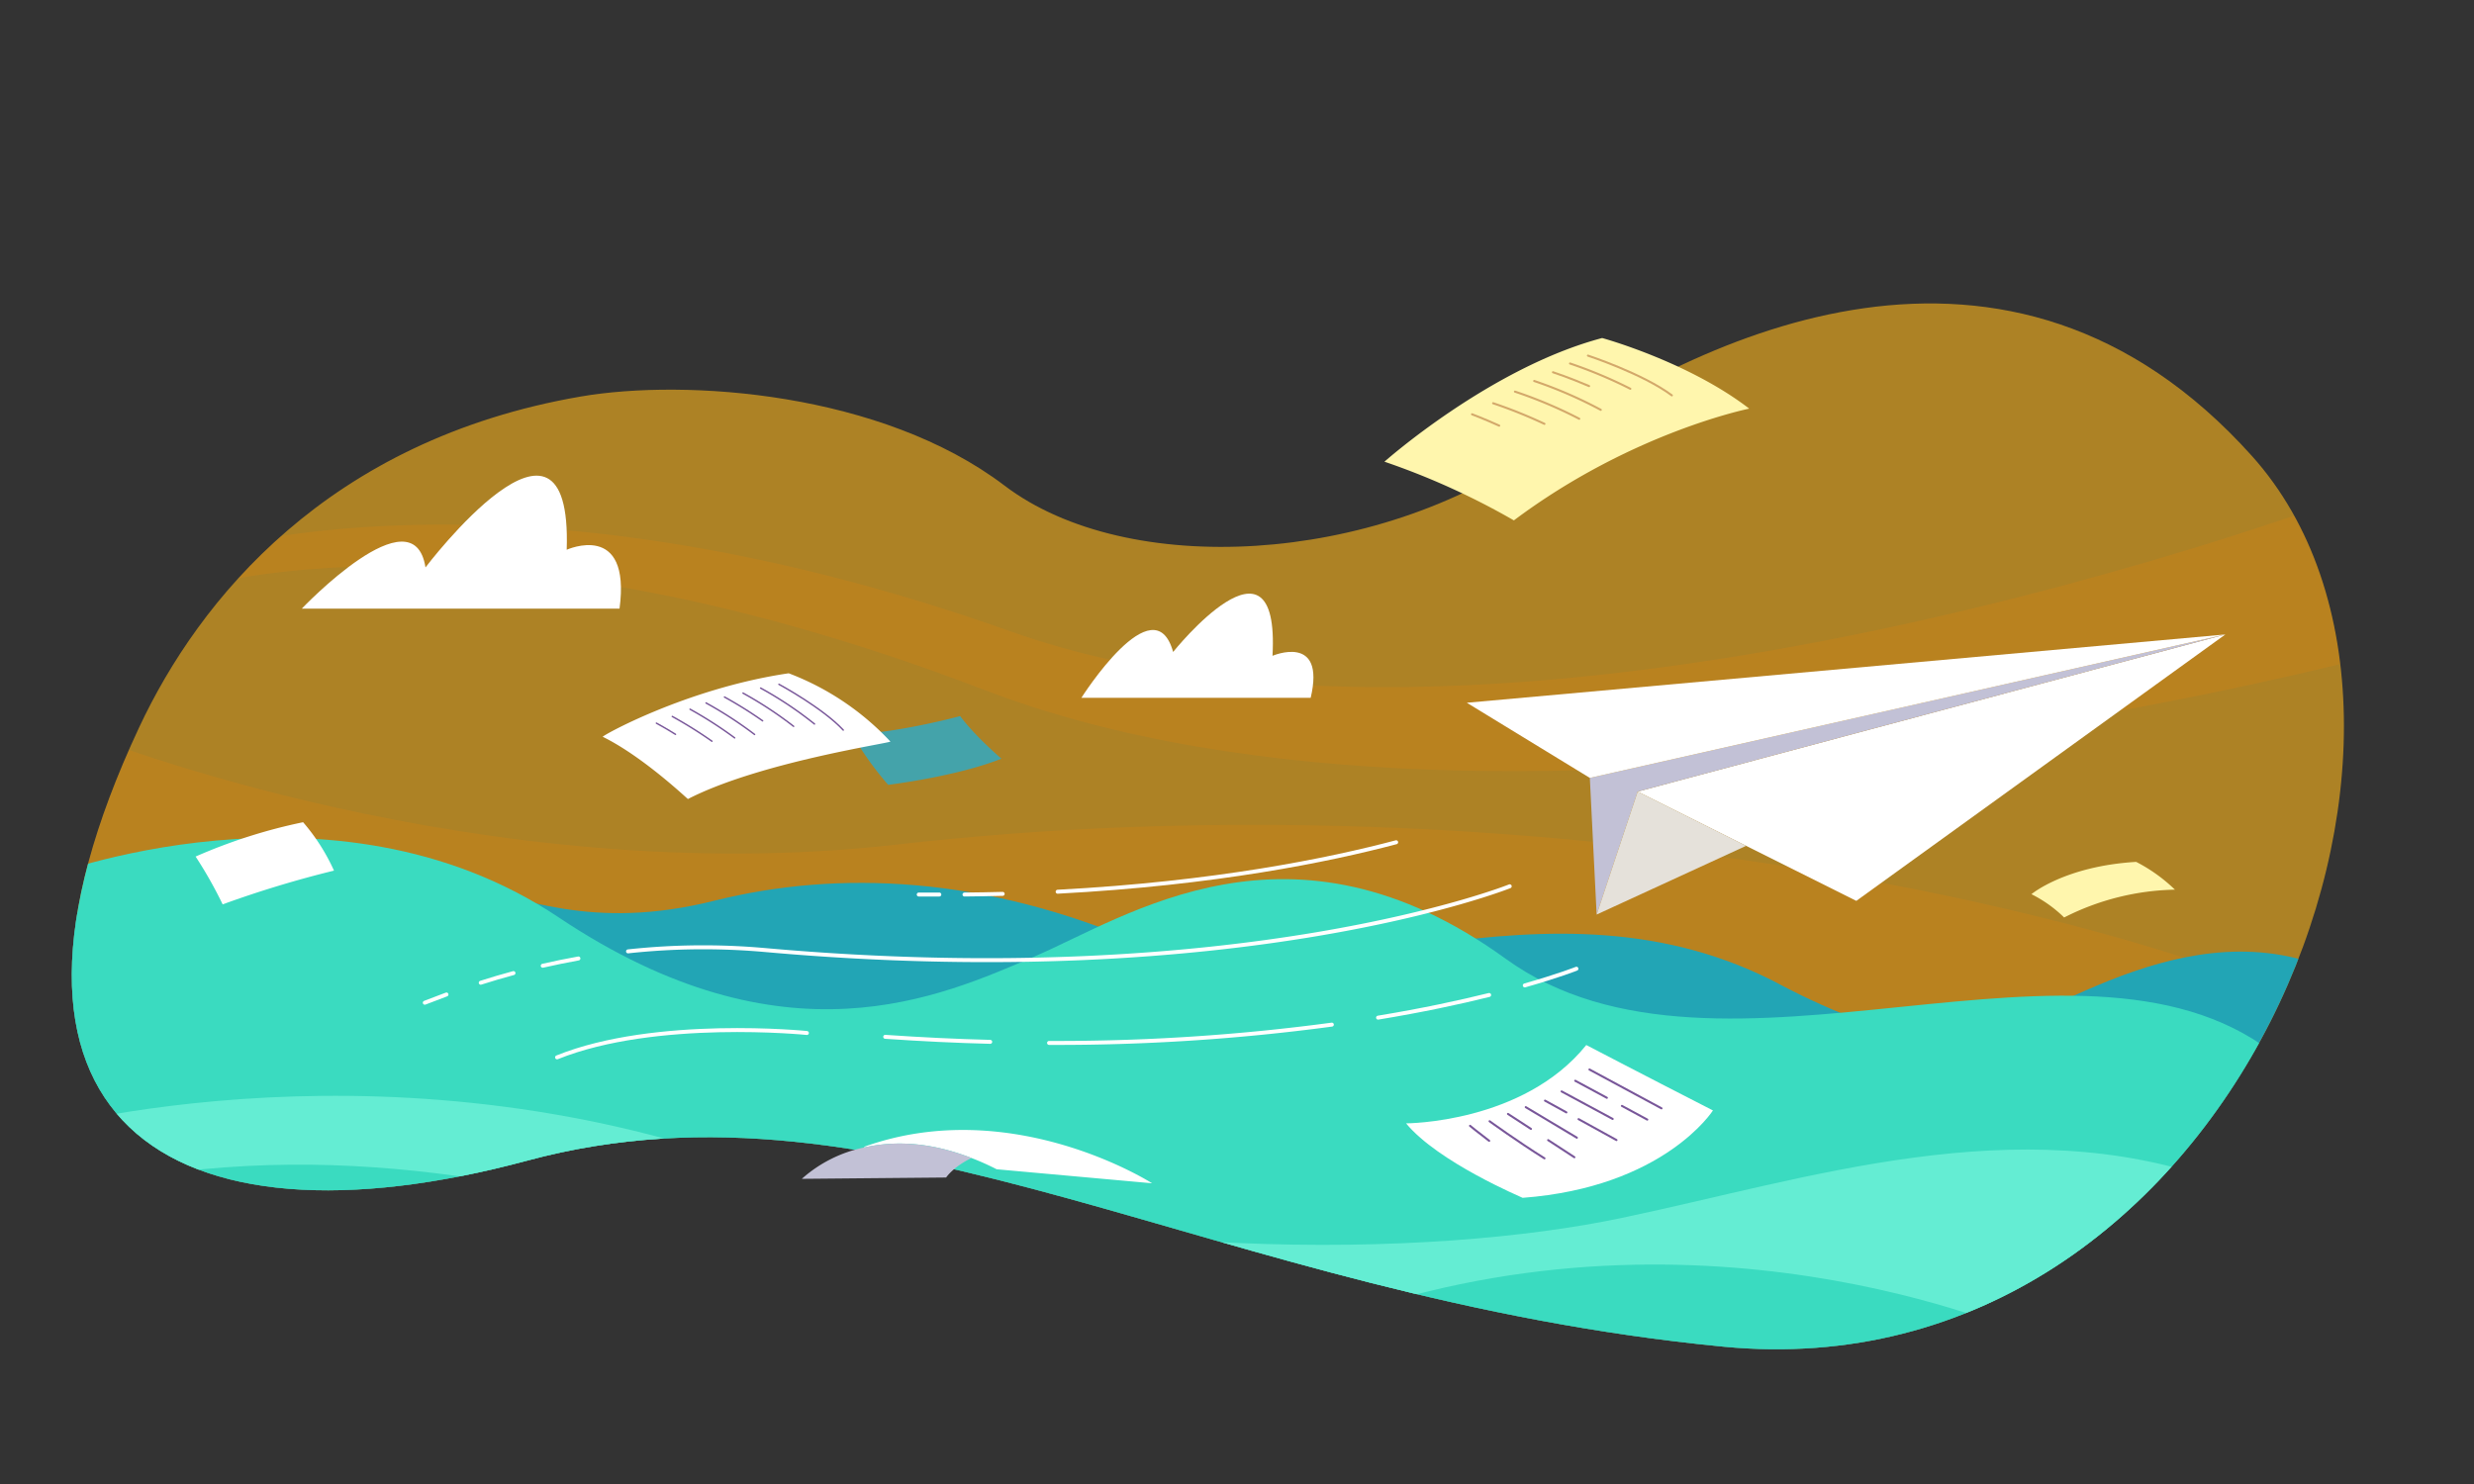
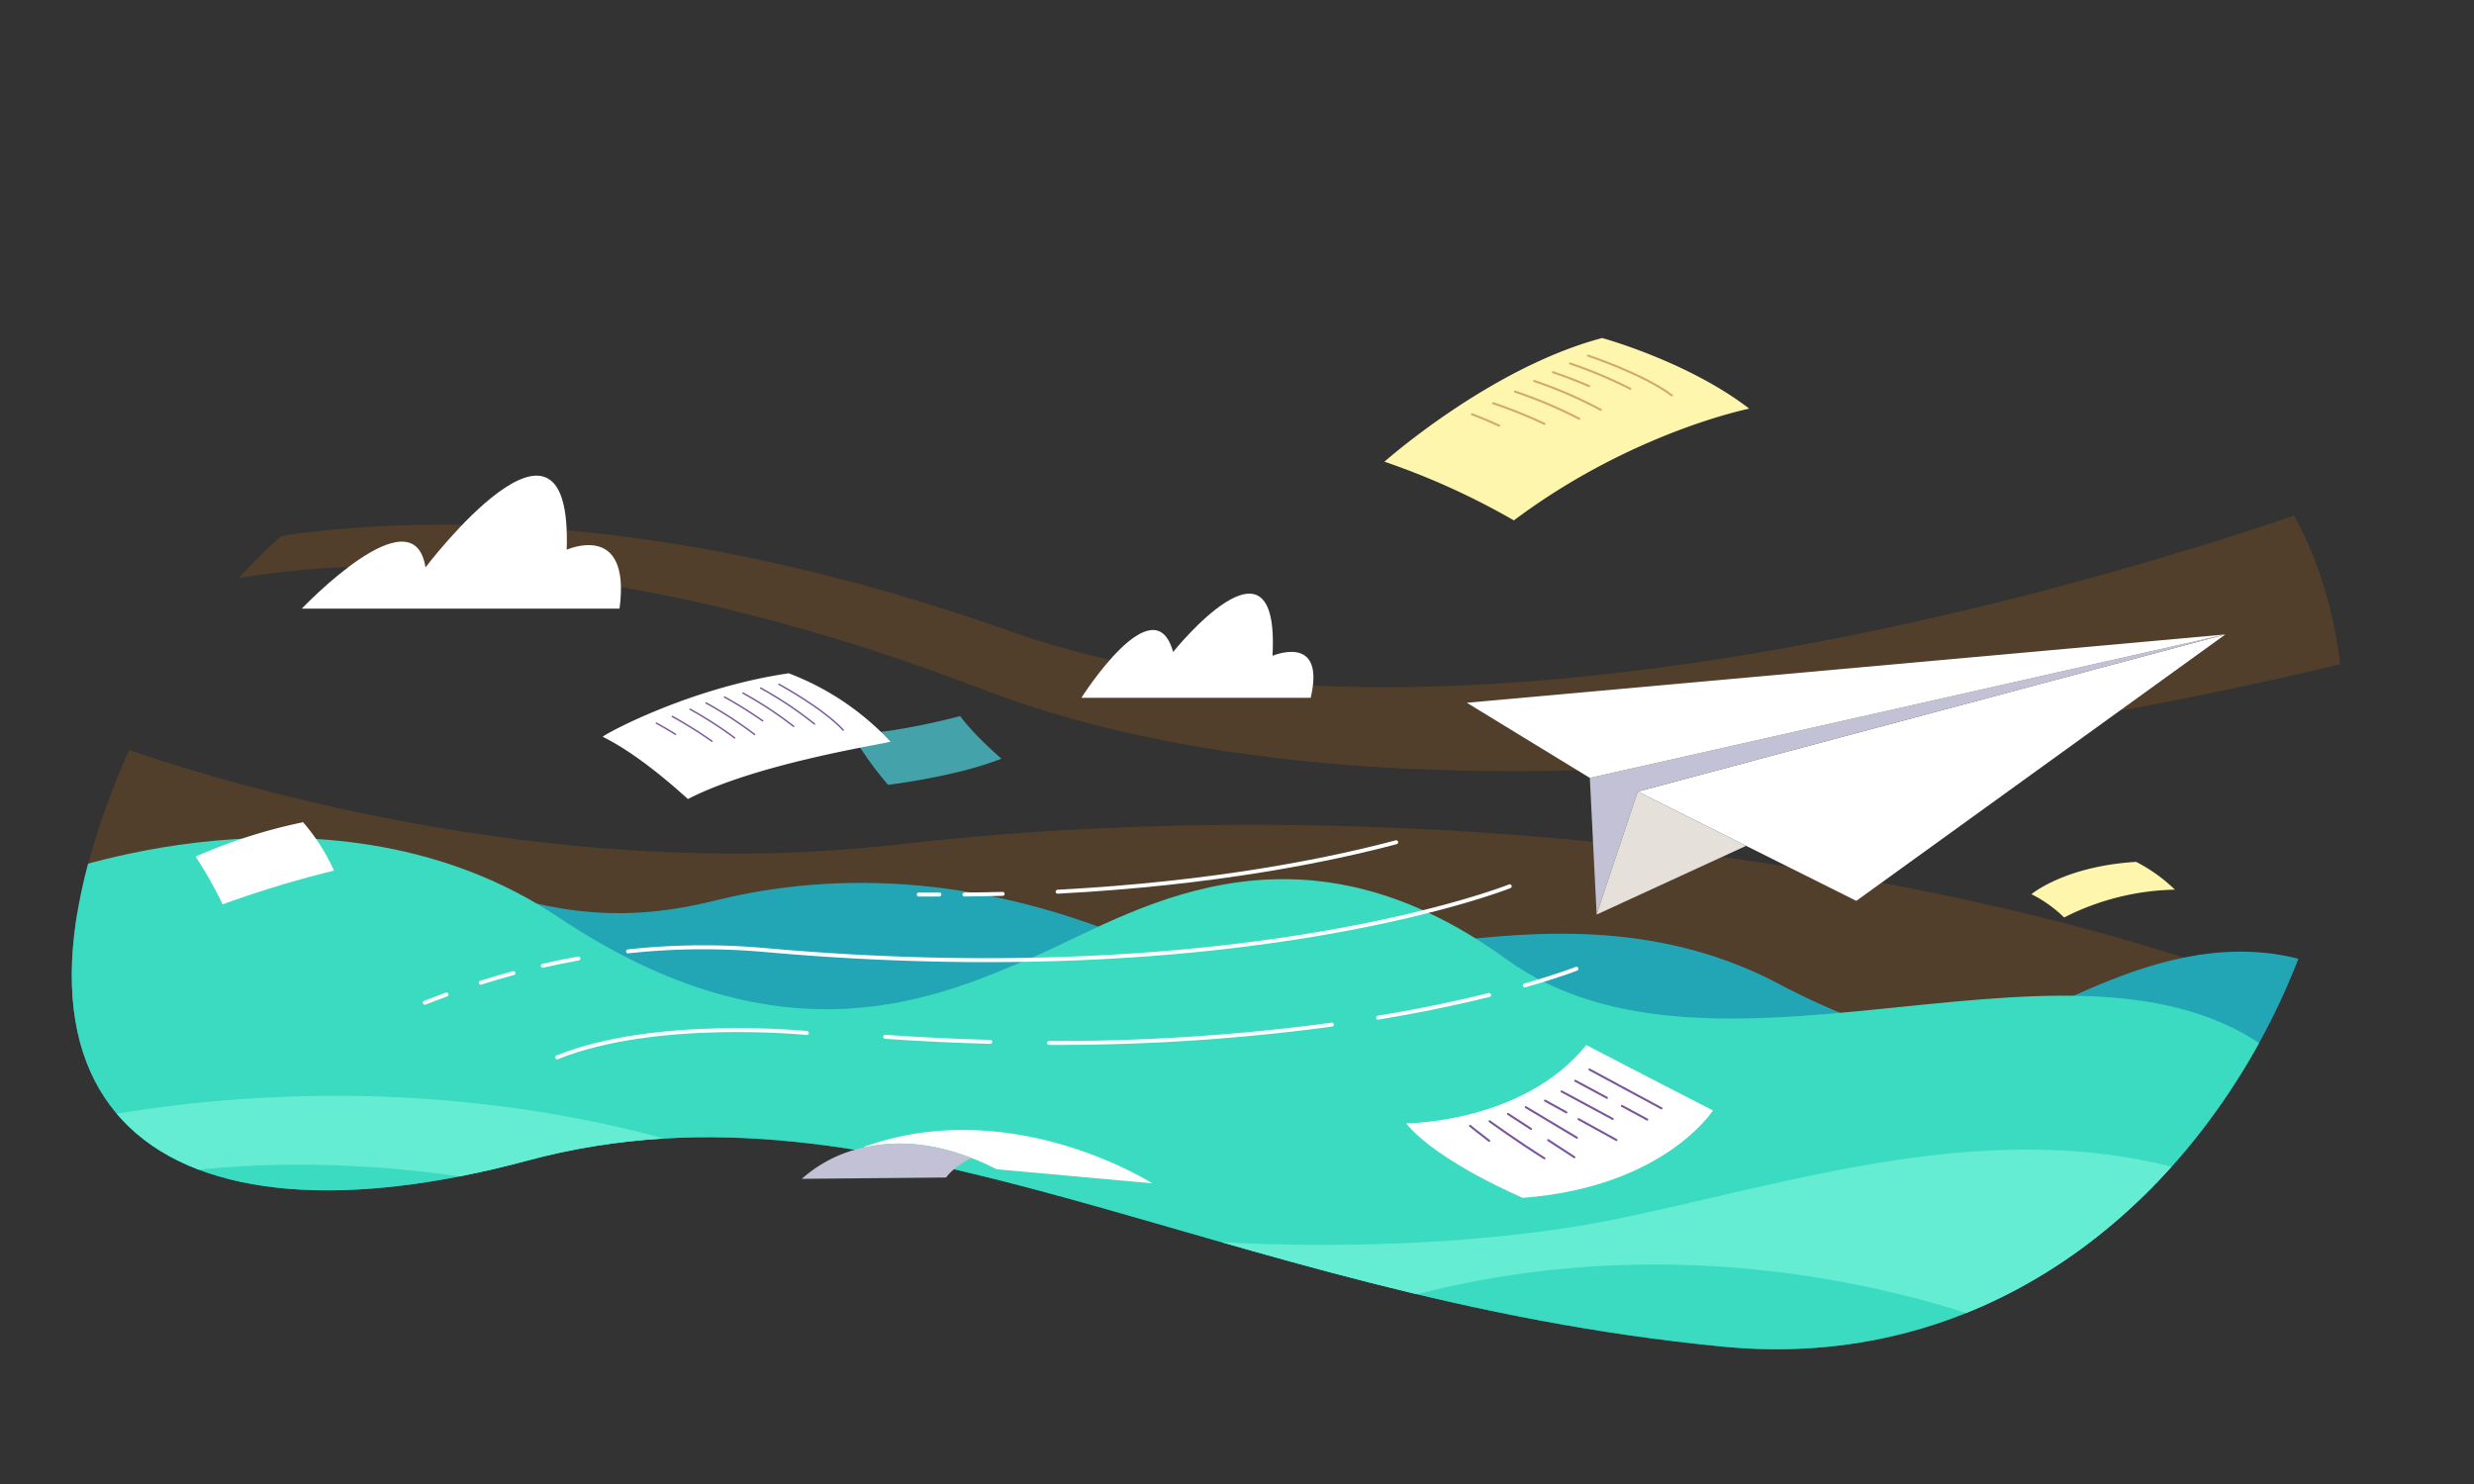
<svg xmlns="http://www.w3.org/2000/svg" viewBox="0 0 600 360">
  <rect x="0" y="0" width="600" height="360" fill="#333333" stroke="none" />
  <defs>
    <style>.cls-1,.cls-14,.cls-15,.cls-16,.cls-17{fill:none;}.cls-2{fill:#ffb81d;opacity:0.6;}.cls-3{clip-path:url(#clip-path);}.cls-4{opacity:0.15;}.cls-5{fill:#ff8100;}.cls-6{fill:#22a5b5;}.cls-7{fill:#3adbc0;}.cls-8{fill:#64edd3;}.cls-9{fill:#44a3aa;}.cls-10{fill:#fff;}.cls-11{fill:#c2c1d6;}.cls-12{fill:#e5e1da;}.cls-13{fill:#fff6ad;}.cls-14{stroke:#d3a86a;}.cls-14,.cls-15,.cls-16,.cls-17{stroke-linecap:round;stroke-linejoin:round;}.cls-14,.cls-16{stroke-width:0.5px;}.cls-15,.cls-16{stroke:#785699;}.cls-15{stroke-width:0.35px;}.cls-17{stroke:#fff;stroke-width:0.96px;}</style>
    <clipPath id="clip-path">
      <path class="cls-1" d="M33.78,176.38c14.41-30.73,45.62-69.62,107.08-80.19,25.63-4.4,73-1,102.76,21.61s89.79,19.21,129.17-8.64,114.28-64.35,173.34,1.44-4.32,228.08-128.21,216.08S215.29,258,127.9,281.54-10.75,271.38,33.78,176.38Z" />
    </clipPath>
  </defs>
  <title>Ilustracion_Trabaja_con_nosotros</title>
  <g id="_03" data-name="03">
-     <path class="cls-2" d="M33.78,176.38c14.41-30.73,45.62-69.62,107.08-80.19,25.63-4.4,73-1,102.76,21.61s89.79,19.21,129.17-8.64,114.28-64.35,173.34,1.44-4.32,228.08-128.21,216.08S215.29,258,127.9,281.54-10.75,271.38,33.78,176.38Z" />
-   </g>
+     </g>
  <g id="_02" data-name="02">
    <g class="cls-3">
      <g class="cls-4">
        <path class="cls-5" d="M47.07,134.14c1.63.54,74-25,198.1,19.05s327.1-33.75,327.1-33.75l9.25,38.1s-213.89,59.32-342.88,9.8-198.1-22.86-198.1-22.86Z" />
        <path class="cls-5" d="M21,178.22s95.37,38.23,196.47,26.67C364.91,188,509.68,219,566.82,246.8L563,259.31s-362.46-27.75-410.9-20.68S7.88,225.57,7.88,225.57Z" />
      </g>
      <path class="cls-6" d="M111.27,214.58c15.24,3,32.08,11.4,62,3.92s65.58-6.06,104.07,10.69,97.67-21,155.05,10c0,0,27.09,14.61,42.77,13.54s51.68-32.43,88.39-18.17V357.15H9.17L2.8,234.4S26.43,197.7,111.27,214.58Z" />
      <path class="cls-7" d="M10.55,212.94s69.86-27.27,124.89,9.57,92.84,19.14,115.33,9.57,62.2-37.32,114.36.48S506.78,217.73,553.2,257s-75.61,83.26-75.61,83.26L143.1,348.84,22,304.82,4.8,223Z" />
      <path class="cls-8" d="M1.47,276.12S81.06,251,171.66,279.26s176.46,25.66,221.5,16.23,95.83-26.7,145.05-8.9L493.7,324.82S417.77,289.21,329.8,318s-110-11-162.33-22S70.07,274,2,292.35Z" />
    </g>
  </g>
  <g id="_01" data-name="01">
    <path class="cls-9" d="M206.69,178.19a77.61,77.61,0,0,0,8.71,12.2s16.63-2,27.46-6.35c0,0-6.48-5.54-10-10.33C232.9,173.71,218.27,177.69,206.69,178.19Z" />
    <polygon class="cls-10" points="539.7 153.91 450.2 218.54 423.47 205.19 397.17 192.03 539.7 153.91" />
    <polygon class="cls-11" points="539.7 153.91 397.17 192.03 387.22 221.86 385.57 188.71 539.7 153.91" />
    <polygon class="cls-10" points="539.7 153.91 385.57 188.71 355.74 170.48 539.7 153.91" />
    <polygon class="cls-12" points="397.17 192.03 423.47 205.19 387.22 221.86 397.17 192.03" />
    <path class="cls-10" d="M150.25,147.65H73.19s27.11-28.53,30-10c0,0,35.67-47.09,34.25-4.29C137.41,133.38,153.1,126.25,150.25,147.65Z" />
    <path class="cls-10" d="M317.87,169.28H262.26s17.61-27.8,22.25-11.12c0,0,25.95-32.44,24.1.93C308.61,159.09,321.58,153.53,317.87,169.28Z" />
    <path class="cls-13" d="M335.76,112s25.68-22.83,52.8-30c0,0,20.81,5.69,35.67,17.13,0,0-28.54,5.71-57.08,27.11A178.5,178.5,0,0,0,335.76,112Z" />
    <path class="cls-14" d="M385.11,86.27s13.25,4.35,20.35,9.64" />
    <path class="cls-14" d="M380.77,88.18a110.84,110.84,0,0,1,14.62,6.13" />
    <path class="cls-14" d="M376.63,90.3s4,1.31,8.76,3.36" />
    <path class="cls-14" d="M372.08,92.42a106.11,106.11,0,0,1,16.14,7" />
    <path class="cls-14" d="M367.41,95A108.21,108.21,0,0,1,383,101.59" />
    <path class="cls-14" d="M362.12,97.82a116.6,116.6,0,0,1,12.44,5" />
    <path class="cls-14" d="M357,100.5s2.85,1.06,6.59,2.76" />
    <path class="cls-10" d="M146.21,178.75c-1.1.21,19.95-11.73,45.07-15.42a65.52,65.52,0,0,1,24.66,16.56c.1.35-31.72,5-49.1,13.94C166.68,193.79,156,183.57,146.21,178.75Z" />
    <path class="cls-15" d="M188.91,166s10.61,5.73,15.6,11.11" />
    <path class="cls-15" d="M184.47,166.92a89.8,89.8,0,0,1,13.06,8.71" />
    <path class="cls-15" d="M180.2,168.14a93,93,0,0,1,12.27,8.06" />
    <path class="cls-15" d="M175.71,169.09a100.8,100.8,0,0,1,9.24,5.77" />
    <path class="cls-15" d="M171.24,170.53A95.56,95.56,0,0,1,183,178.17" />
    <path class="cls-15" d="M167.36,172.05A98.16,98.16,0,0,1,178.17,179" />
    <path class="cls-15" d="M163.05,173.81a101.93,101.93,0,0,1,9.61,6" />
    <path class="cls-15" d="M159.19,175.43s2,1.07,4.63,2.71" />
    <path class="cls-10" d="M47.44,207.79a130.25,130.25,0,0,1,26.07-8.33A48.33,48.33,0,0,1,81,211.2a259.21,259.21,0,0,0-27,8.19A103.4,103.4,0,0,0,47.44,207.79Z" />
    <path class="cls-13" d="M492.67,216.92s8.06-6.8,25.4-7.84a39.5,39.5,0,0,1,9.4,6.74,61.68,61.68,0,0,0-26.87,6.75A31.38,31.38,0,0,0,492.67,216.92Z" />
    <path class="cls-10" d="M341,272.51s28.42,0,43.71-19c0,0,12.4,6.49,30.72,15.87,0,0-11.82,18.61-46.16,21.2C369.31,290.54,348.83,282,341,272.51Z" />
    <line class="cls-16" x1="385.48" y1="259.45" x2="402.95" y2="268.87" />
    <line class="cls-16" x1="393.35" y1="268.28" x2="399.5" y2="271.6" />
    <line class="cls-16" x1="382.03" y1="262.18" x2="389.7" y2="266.31" />
    <line class="cls-16" x1="378.73" y1="264.77" x2="391.11" y2="271.44" />
    <line class="cls-16" x1="382.84" y1="271.49" x2="392.03" y2="276.56" />
    <line class="cls-16" x1="374.7" y1="267" x2="379.88" y2="269.85" />
    <line class="cls-16" x1="370.03" y1="268.58" x2="382.42" y2="275.99" />
    <line class="cls-16" x1="375.46" y1="276.58" x2="381.82" y2="280.73" />
    <line class="cls-16" x1="365.72" y1="270.23" x2="371.29" y2="273.86" />
    <path class="cls-16" d="M361.26,272s6.72,4.88,13.31,9" />
    <path class="cls-16" d="M356.52,273.11s1.87,1.55,4.64,3.64" />
    <path class="cls-10" d="M235.61,280.92c-10.58-4.14-19.35-4.08-26-2.55l0-.19c35.95-12.85,69.8,8.87,69.8,8.87l-37.7-3.4A60.47,60.47,0,0,0,235.61,280.92Z" />
    <path class="cls-11" d="M235.61,280.92c-4.54,2.22-6.15,4.73-6.15,4.73l-35,.32a32.68,32.68,0,0,1,15.08-7.6C216.26,276.84,225,276.78,235.61,280.92Z" />
    <path class="cls-17" d="M108.28,241.25c-1.77.65-3.53,1.33-5.26,2" />
    <path class="cls-17" d="M124.53,236.06c-2.69.72-5.34,1.51-7.94,2.34" />
    <path class="cls-17" d="M140.28,232.51c-2.92.52-5.81,1.12-8.66,1.77" />
    <path class="cls-17" d="M366.14,215s-64.61,25.83-180.58,15.47a168.77,168.77,0,0,0-33.25.32" />
    <path class="cls-17" d="M227.81,217l-5,0" />
    <path class="cls-17" d="M243.17,216.84q-4.54.12-9.26.16" />
    <path class="cls-17" d="M338.6,204.32c-16.21,4.3-44,10-82.1,12" />
    <path class="cls-17" d="M240.15,252.74q-12.24-.31-25.47-1.22" />
    <path class="cls-17" d="M323,248.56A499.28,499.28,0,0,1,254.42,253" />
    <path class="cls-17" d="M361.15,241.37c-7.21,1.79-16.21,3.73-26.94,5.5" />
    <path class="cls-17" d="M382.32,235s-4.25,1.7-12.53,4.05" />
    <path class="cls-17" d="M195.69,250.59S159,246.86,135.1,256.5" />
  </g>
</svg>